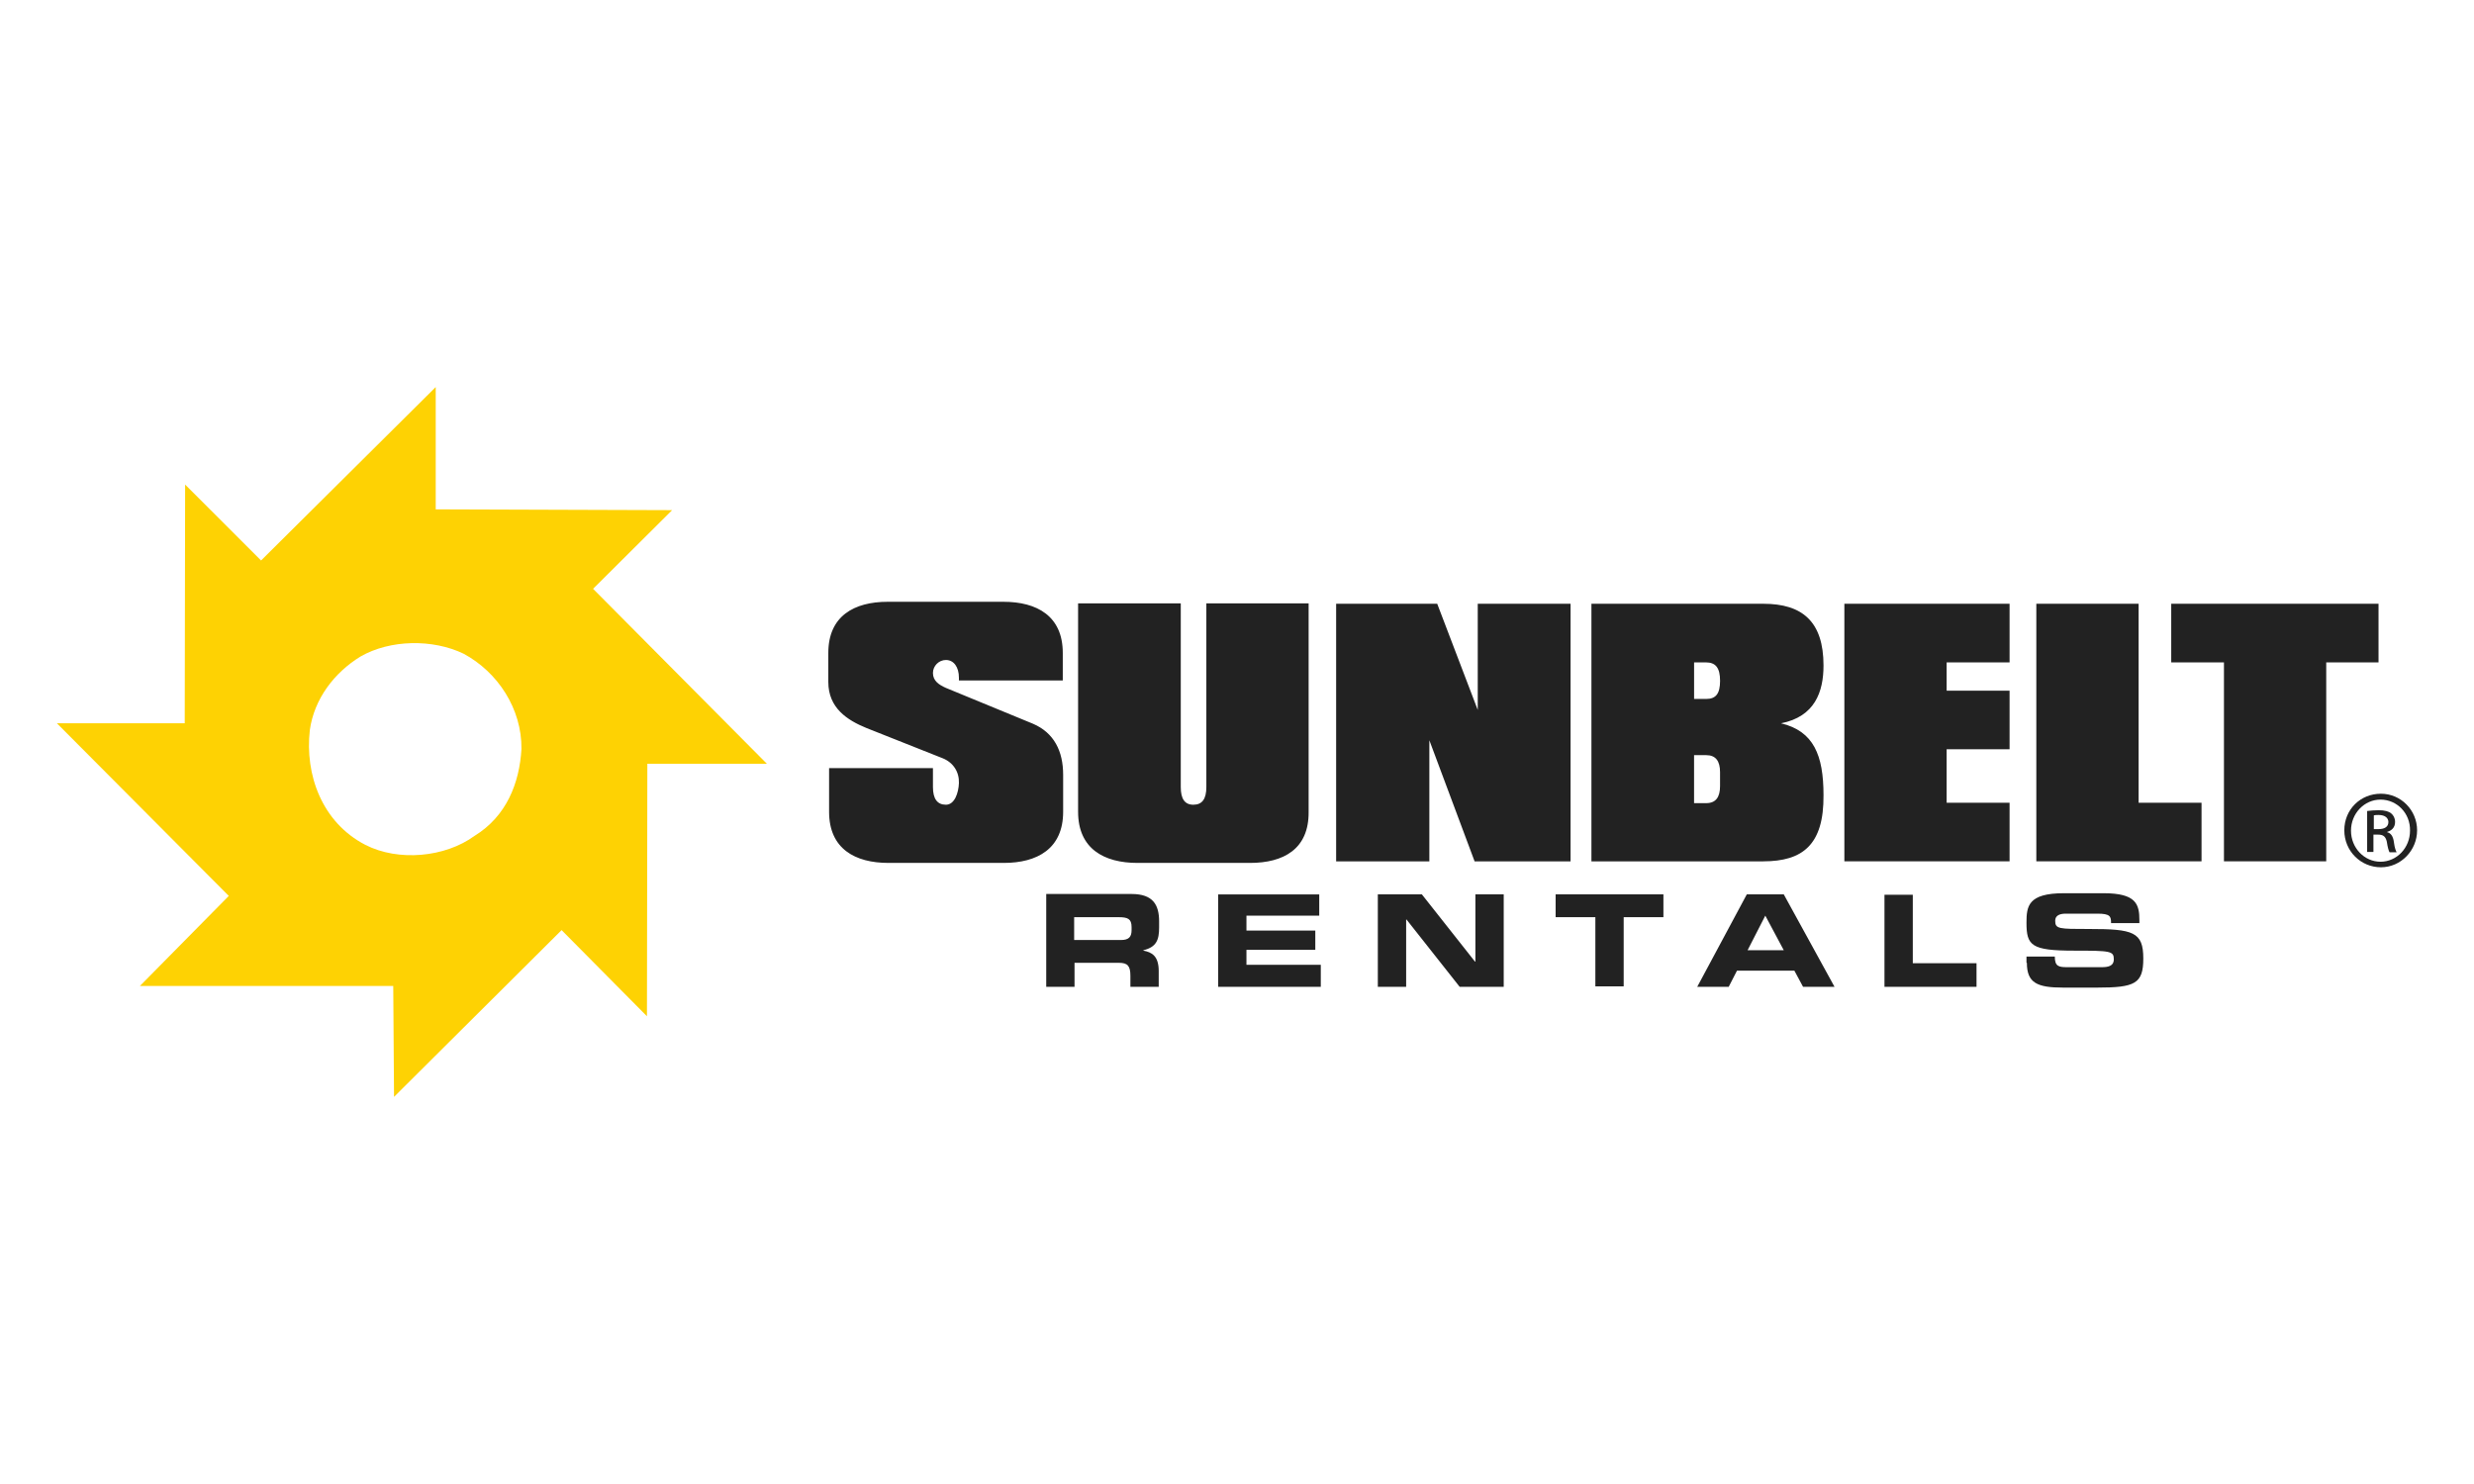
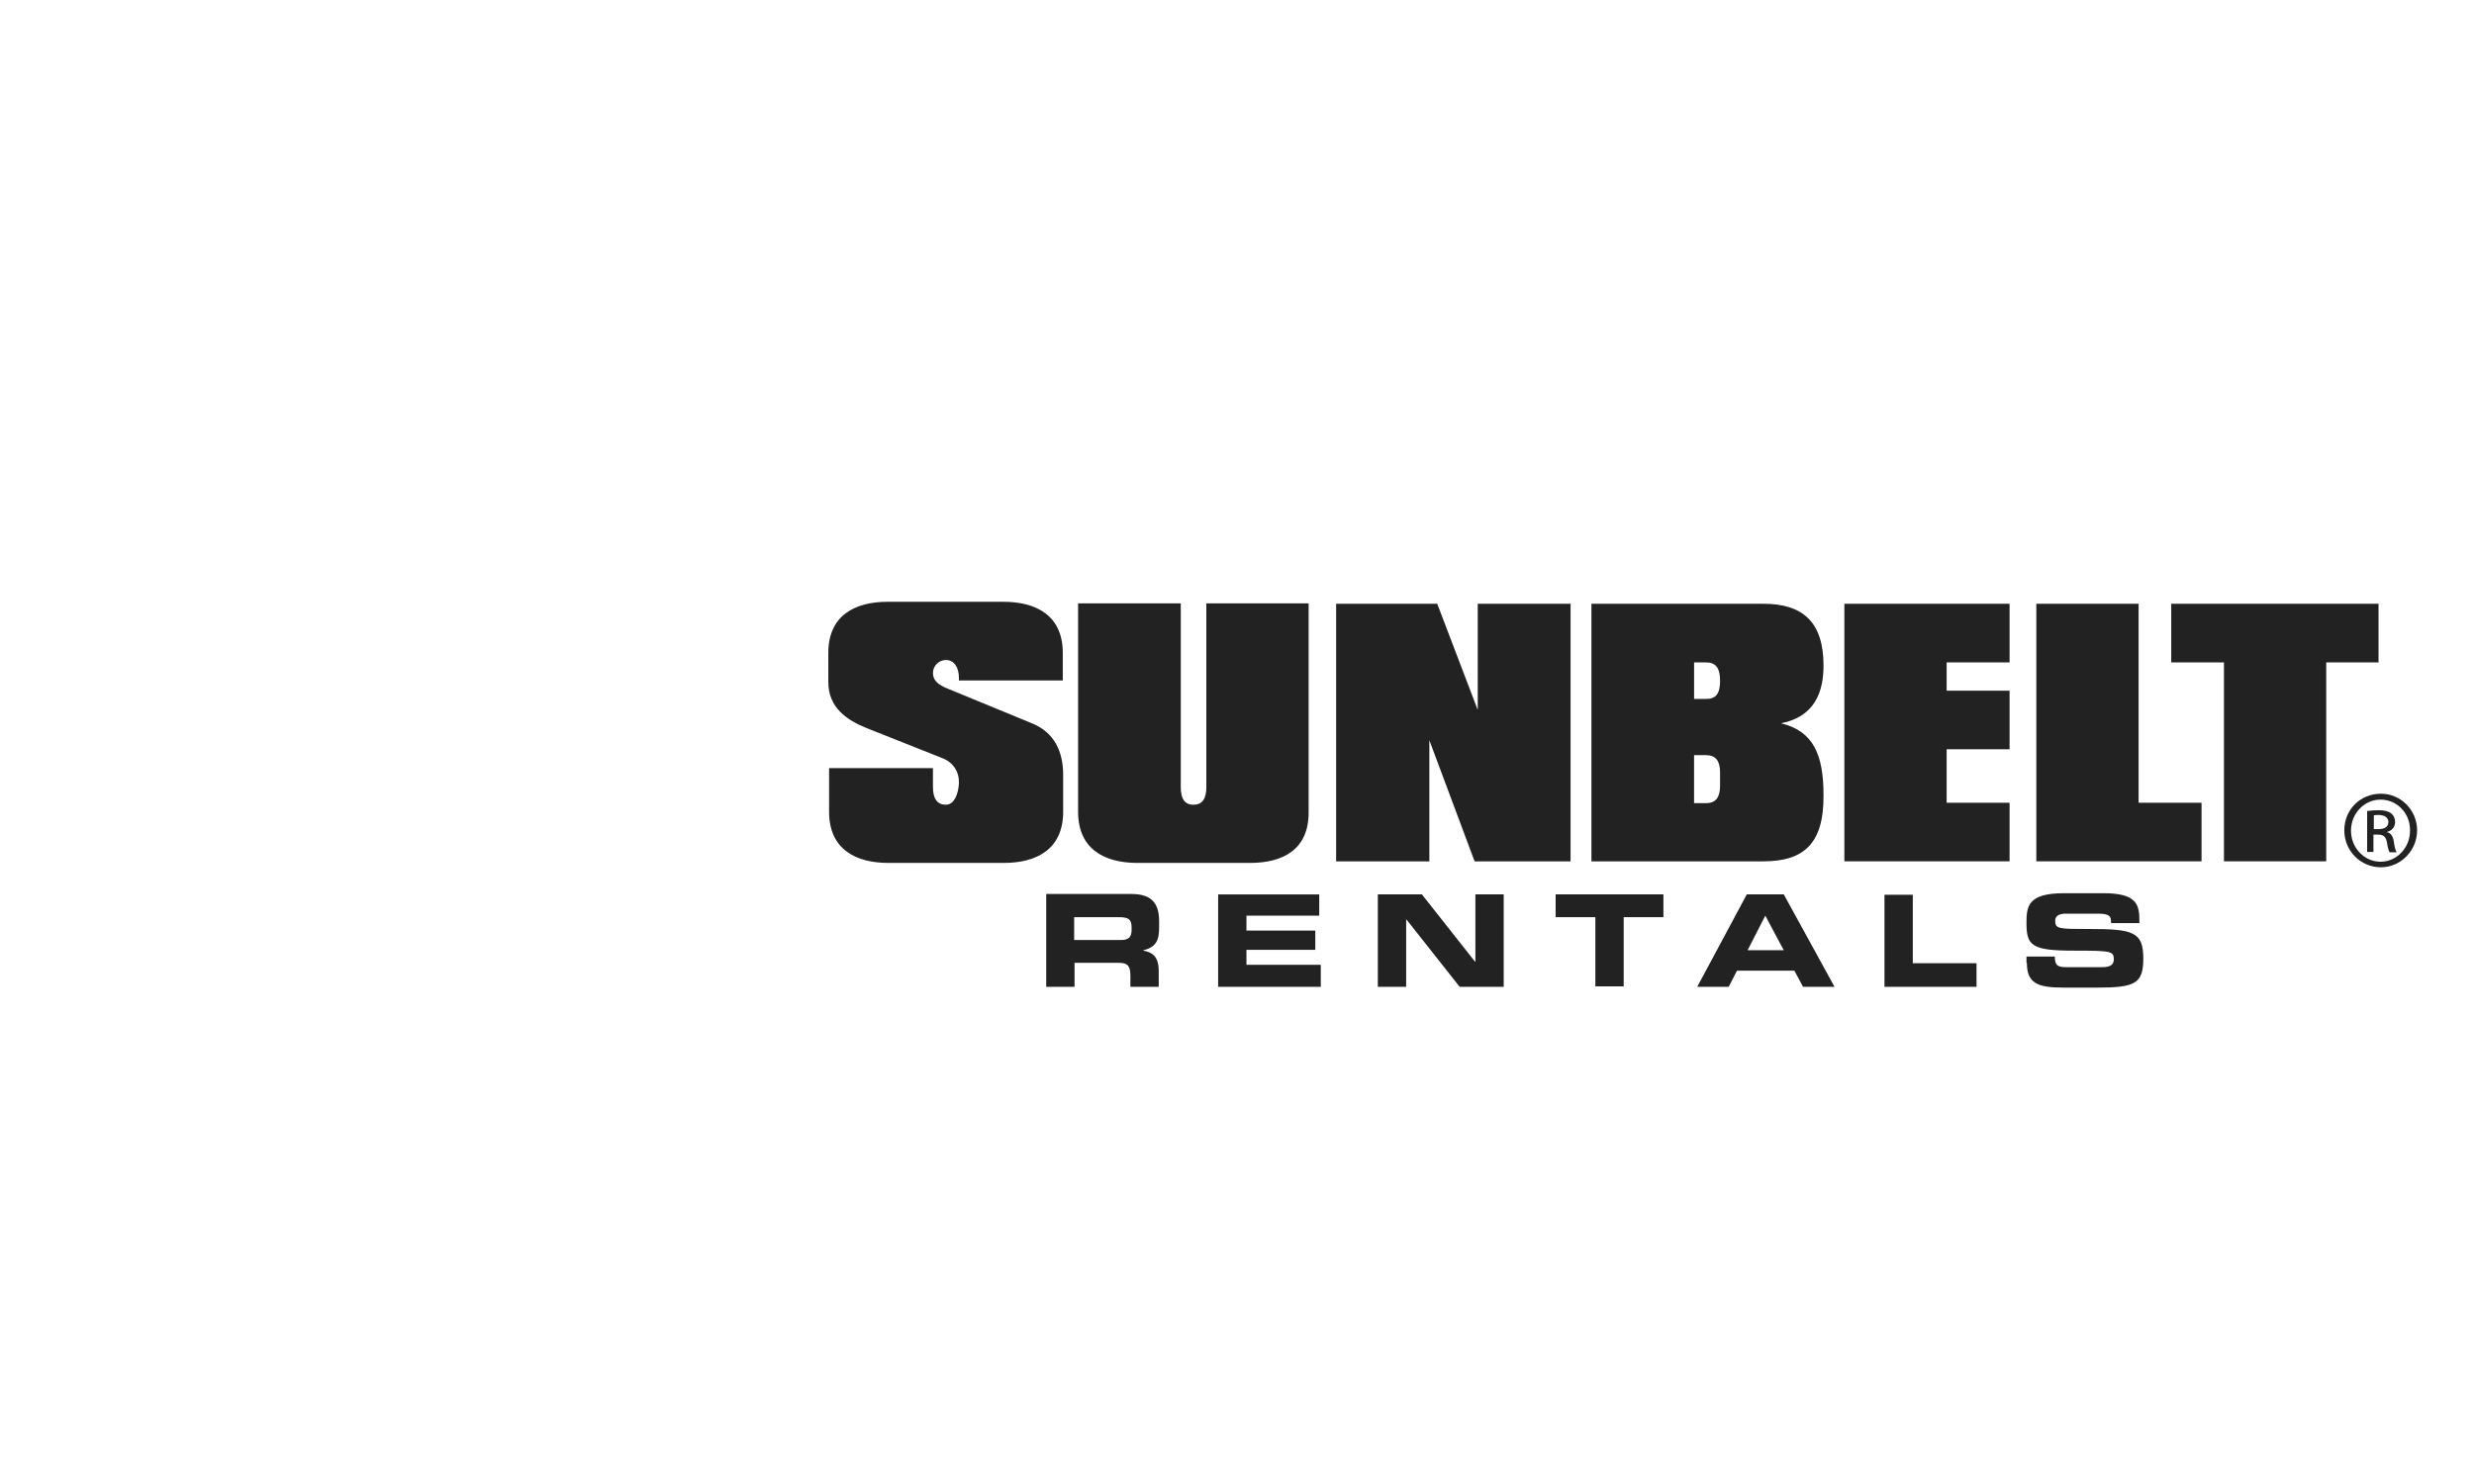
<svg xmlns="http://www.w3.org/2000/svg" viewBox="0 0 1000 600" data-name="Layer 2" id="Layer_2">
  <defs>
    <style>
      .cls-1 {
        fill: none;
      }

      .cls-2 {
        fill: #222;
      }

      .cls-3 {
        fill: #fed203;
      }
    </style>
  </defs>
  <g data-name="Layer 1" id="Layer_1-2">
    <g>
-       <path d="M191.86,337.92c-11.93,8.75-30.85,10.49-44.2,3.66-17.49-9.06-24.49-28.3-22.42-46.43,1.75-12.56,9.86-23.21,20.51-29.73,11.93-6.84,29.1-7.16,41.66-1.11,13.83,7.47,23.53,22.26,23.37,38.48-.8,13.83-6.04,27.19-18.92,35.14ZM310,308.82l-70.28-70.76,31.96-31.8-95.56-.32v-49.45l-70.6,70.12-30.69-30.69-.16,96.51H23l69.48,69.8-35.93,36.41h102.4l.32,44.84,67.73-67.42,34.5,34.82.16-102.08h48.34Z" class="cls-3" />
      <g>
        <path d="M359.13,348.89c-13.52,0-24.01-5.72-24.01-20.67v-17.65h41.98v7.63c0,4.77,1.75,7.16,5.25,7.16s5.09-4.77,5.25-8.75c.16-4.45-2.23-8.27-6.52-10.02l-30.85-12.24c-7.79-3.18-15.42-8.11-15.42-18.6v-11.77c0-14.95,10.49-20.67,24.01-20.67h46.75c13.52,0,24.01,5.72,24.01,20.67v11.13h-41.98v-1.11c0-4.29-2.07-7.16-5.25-7.16-2.86,0-5.25,2.39-5.25,5.25,0,3.18,2.39,4.77,5.25,6.04l35.14,14.47c8.59,3.66,12.24,11.13,12.24,20.67v14.95c0,14.95-10.49,20.67-24.01,20.67h-46.59ZM505.25,348.89h-45.47c-13.52,0-24.01-5.72-24.01-20.67v-84.27h41.5v74.25c0,4.77,1.59,7.16,5.09,7.16s5.25-2.23,5.25-7.16v-74.25h41.34v84.27c.16,15.11-10.18,20.67-23.69,20.67ZM596.04,348.26l-18.29-48.97v48.97h-37.68v-104.15h40.86l16.38,42.93v-42.93h37.52v104.15h-38.8ZM695.25,312.16c0-4.45-1.75-6.84-5.57-6.84h-4.93v19.4h4.93c3.82,0,5.57-2.39,5.57-6.84v-5.72ZM689.53,267.8h-4.77v14.79h4.93c3.82,0,5.57-2.07,5.57-7.31s-1.75-7.47-5.72-7.47ZM712.74,348.26h-69.48v-104.15h69.48c15.74,0,24.33,7.16,24.33,24.96,0,10.65-3.5,20.67-17.17,23.37,13.2,3.18,17.17,12.88,17.17,29.1.16,20.03-8.43,26.71-24.33,26.71ZM745.5,348.26v-104.15h66.78v23.69h-25.44v11.45h25.44v23.69h-25.44v21.62h25.44v23.69h-66.78ZM823.09,348.26v-104.15h41.34v80.45h25.44v23.69h-66.78ZM940.27,267.8v80.45h-41.34v-80.45h-21.31v-23.69h83.79v23.69h-21.15ZM422.88,398.98h11.45v-9.7h17.97c3.5,0,4.61,1.27,4.61,5.25v4.45h11.45v-6.36c0-6.2-2.86-7.63-6.2-8.27v-.16c5.25-1.27,6.36-4.13,6.36-9.22v-2.39c0-6.68-2.39-11.13-11.13-11.13h-34.5v37.52ZM434.33,370.83h17.81c3.66,0,5.25.64,5.25,3.98v1.27c0,2.7-1.11,3.98-4.29,3.98h-18.92v-9.22h.16ZM492.37,398.98h41.5v-8.9h-30.05v-6.04h27.83v-7.79h-27.83v-6.04h29.42v-8.59h-40.86v37.36ZM556.92,398.98h11.45v-27.19h.16l21.47,27.19h17.81v-37.37h-11.45v27.19h-.16l-21.47-27.19h-17.81v37.37ZM628.79,370.83h16.06v27.98h11.45v-27.98h16.06v-9.22h-43.57v9.22h0ZM713.54,370.2l7.47,13.99h-14.63l7.16-13.99ZM686.03,398.98h12.72l3.34-6.52h23.21l3.5,6.52h12.72l-20.51-37.37h-14.95l-20.03,37.37ZM761.71,398.98h37.21v-9.54h-25.76v-27.67h-11.45v37.21h0ZM819.27,389.28c0,8.11,4.13,10.02,14.63,10.02h13.83c15.26,0,18.6-1.59,18.6-11.77,0-10.81-4.13-11.93-21.94-11.93-12.24,0-13.67,0-13.67-3.34,0-2.07,1.75-2.86,4.29-2.86h12.72c5.25,0,5.57,1.11,5.57,3.82h11.45v-1.11c0-6.52-1.27-10.97-14.47-10.97h-16.06c-14.47,0-15.11,5.25-15.11,11.93,0,9.22,1.91,11.29,19.24,11.29,14.79,0,16.06.16,16.06,3.5,0,2.86-2.54,3.18-4.93,3.18h-13.99c-3.34,0-4.93-.32-4.93-4.29h-11.45v2.54h.16Z" class="cls-2" />
-         <path d="M959.51,335.22h1.91c2.23,0,3.98-.8,3.98-2.86,0-1.43-1.11-2.86-3.98-2.86-.8,0-1.43,0-1.91.16v5.56ZM959.51,344.44h-2.7v-16.54c1.43-.16,2.7-.32,4.61-.32,2.54,0,4.13.48,5.09,1.27.95.8,1.59,1.91,1.59,3.5,0,2.23-1.43,3.5-3.18,3.98v.16c1.43.32,2.39,1.59,2.7,3.98.32,2.54.8,3.5,1.11,4.13h-2.86c-.32-.48-.8-2.07-1.11-4.29-.48-2.07-1.43-2.86-3.5-2.86h-1.91v7h.16ZM962.21,323.29c-6.52,0-11.93,5.57-11.93,12.56s5.41,12.56,11.93,12.56,11.93-5.57,11.93-12.56c.16-7-5.25-12.56-11.93-12.56h0ZM962.37,320.91c8.11,0,14.63,6.68,14.63,14.79s-6.52,14.95-14.63,14.95-14.79-6.52-14.79-14.95,6.52-14.79,14.79-14.79h0Z" class="cls-2" />
+         <path d="M959.51,335.22h1.91c2.23,0,3.98-.8,3.98-2.86,0-1.43-1.11-2.86-3.98-2.86-.8,0-1.43,0-1.91.16v5.56M959.51,344.44h-2.7v-16.54c1.43-.16,2.7-.32,4.61-.32,2.54,0,4.13.48,5.09,1.27.95.8,1.59,1.91,1.59,3.5,0,2.23-1.43,3.5-3.18,3.98v.16c1.43.32,2.39,1.59,2.7,3.98.32,2.54.8,3.5,1.11,4.13h-2.86c-.32-.48-.8-2.07-1.11-4.29-.48-2.07-1.43-2.86-3.5-2.86h-1.91v7h.16ZM962.21,323.29c-6.52,0-11.93,5.57-11.93,12.56s5.41,12.56,11.93,12.56,11.93-5.57,11.93-12.56c.16-7-5.25-12.56-11.93-12.56h0ZM962.37,320.91c8.11,0,14.63,6.68,14.63,14.79s-6.52,14.95-14.63,14.95-14.79-6.52-14.79-14.95,6.52-14.79,14.79-14.79h0Z" class="cls-2" />
        <rect height="600" width="1000" class="cls-1" />
      </g>
    </g>
  </g>
</svg>